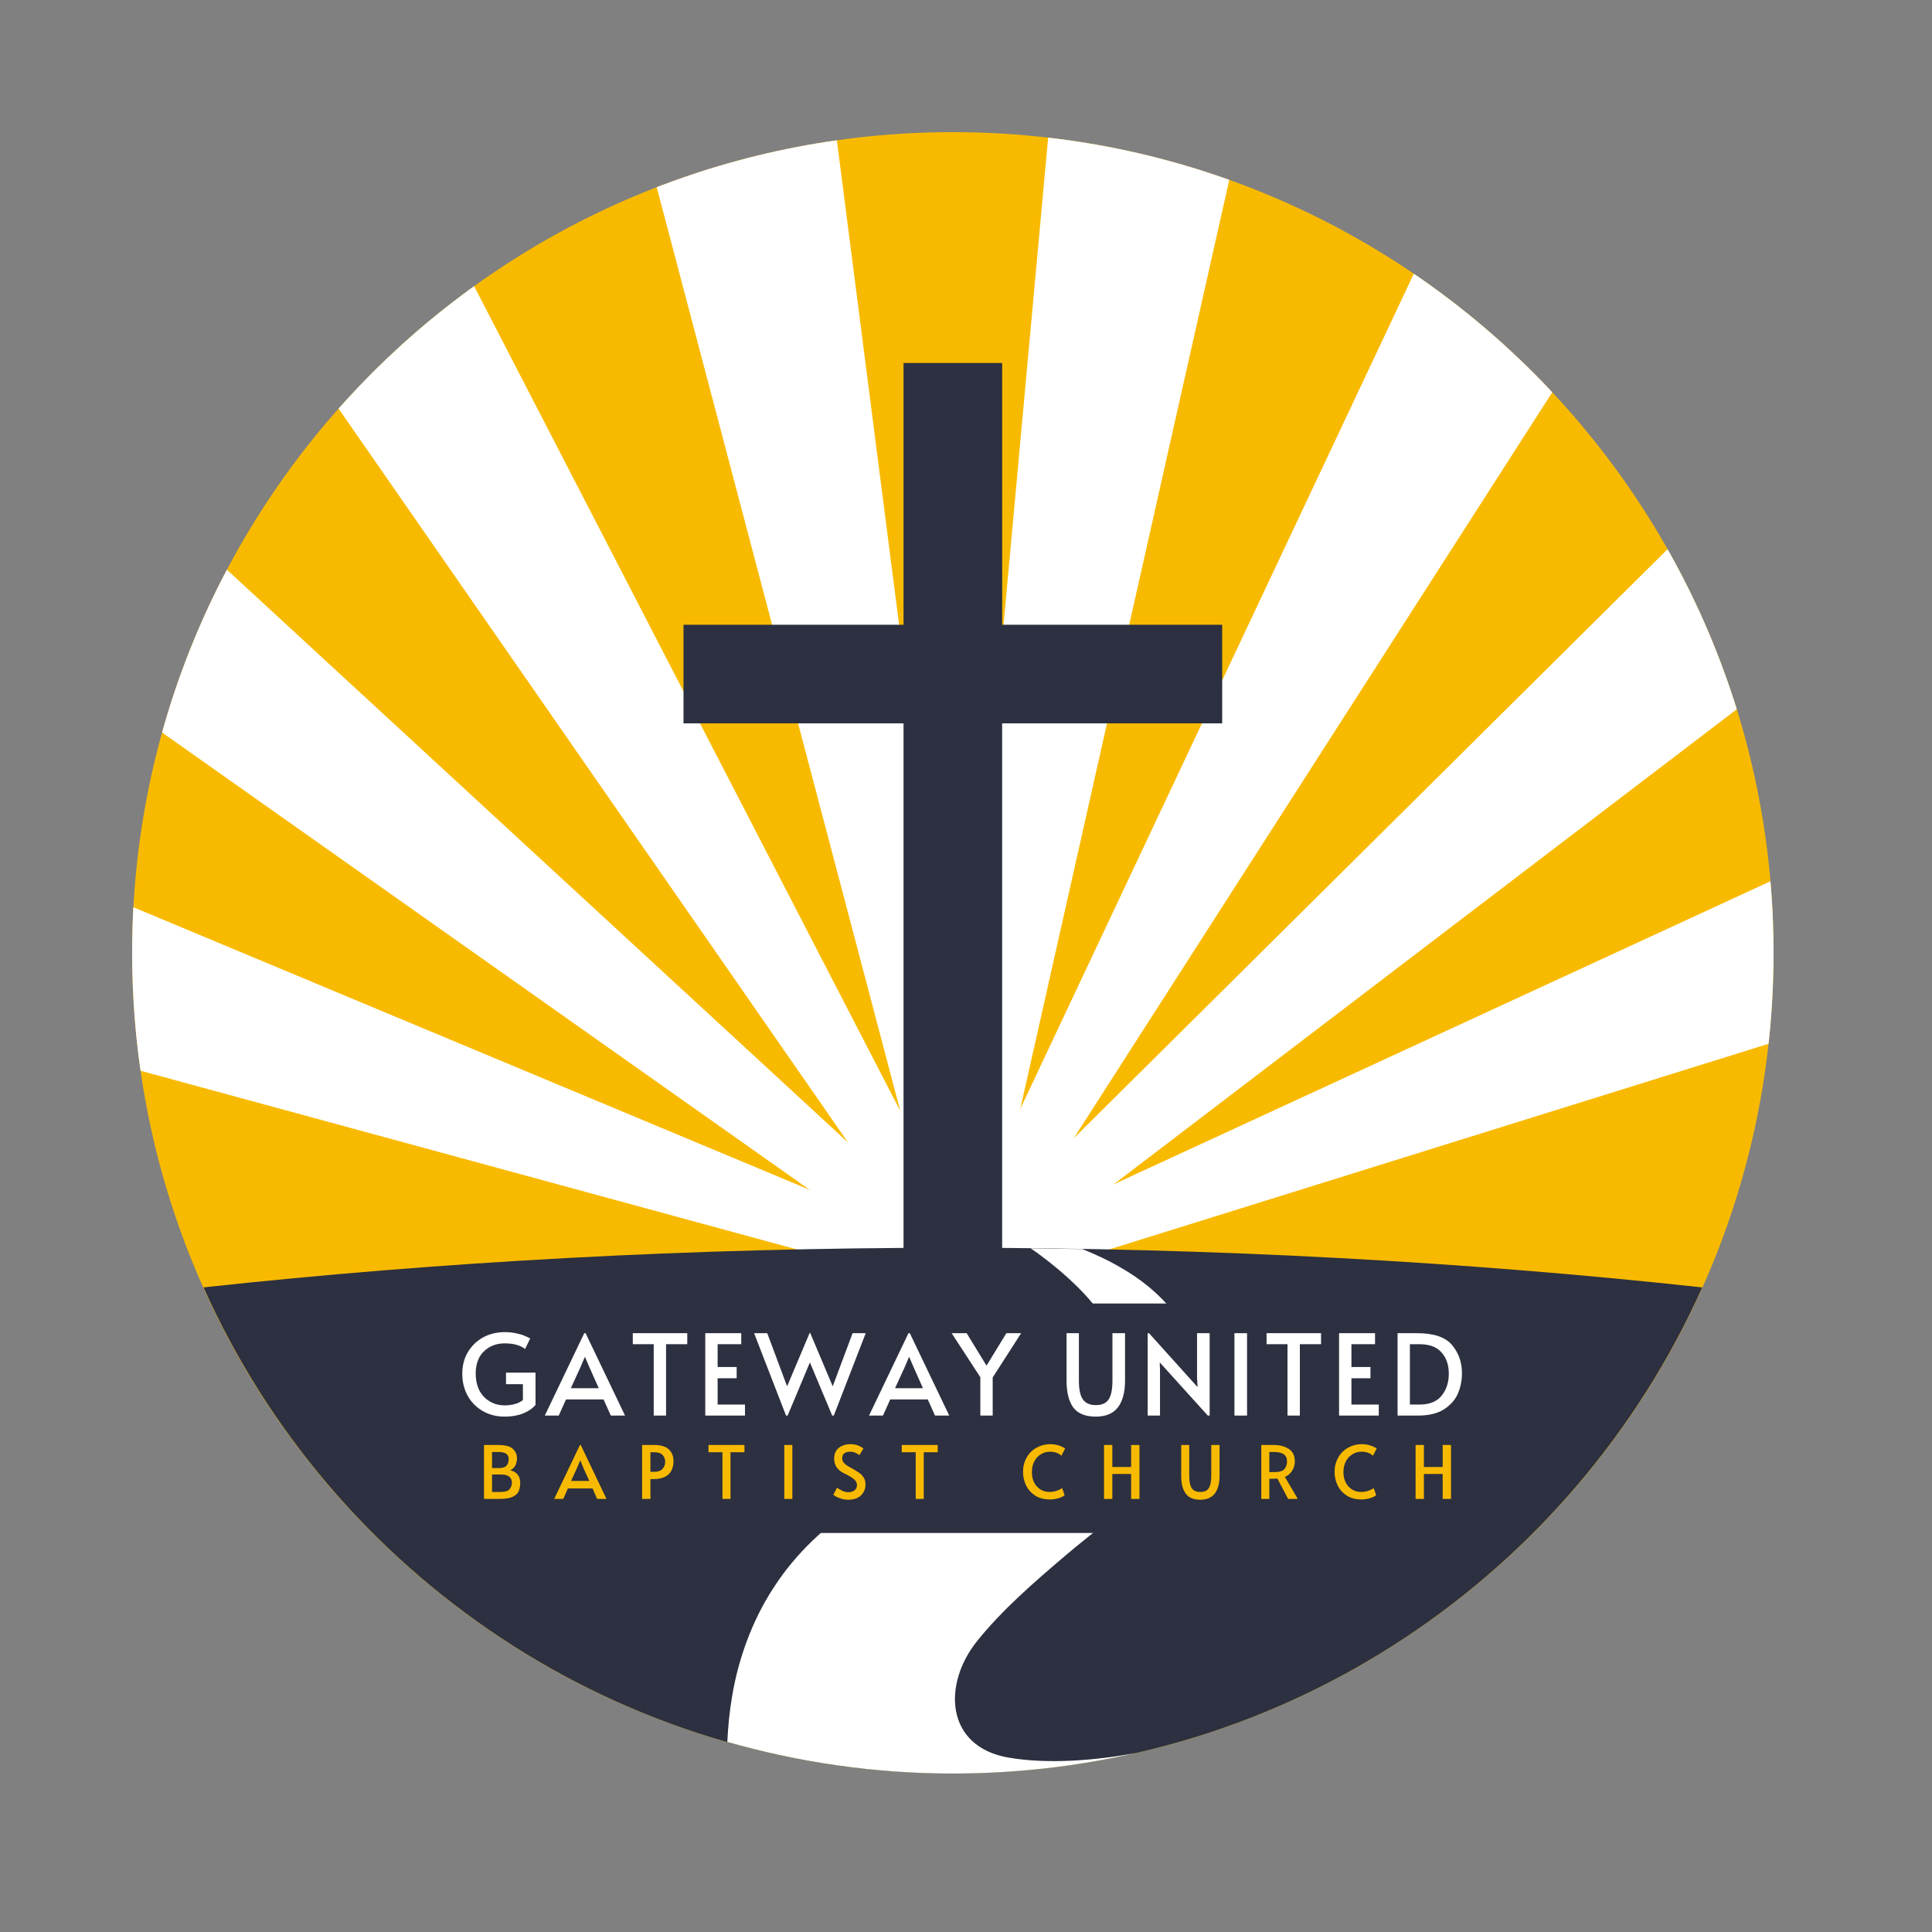
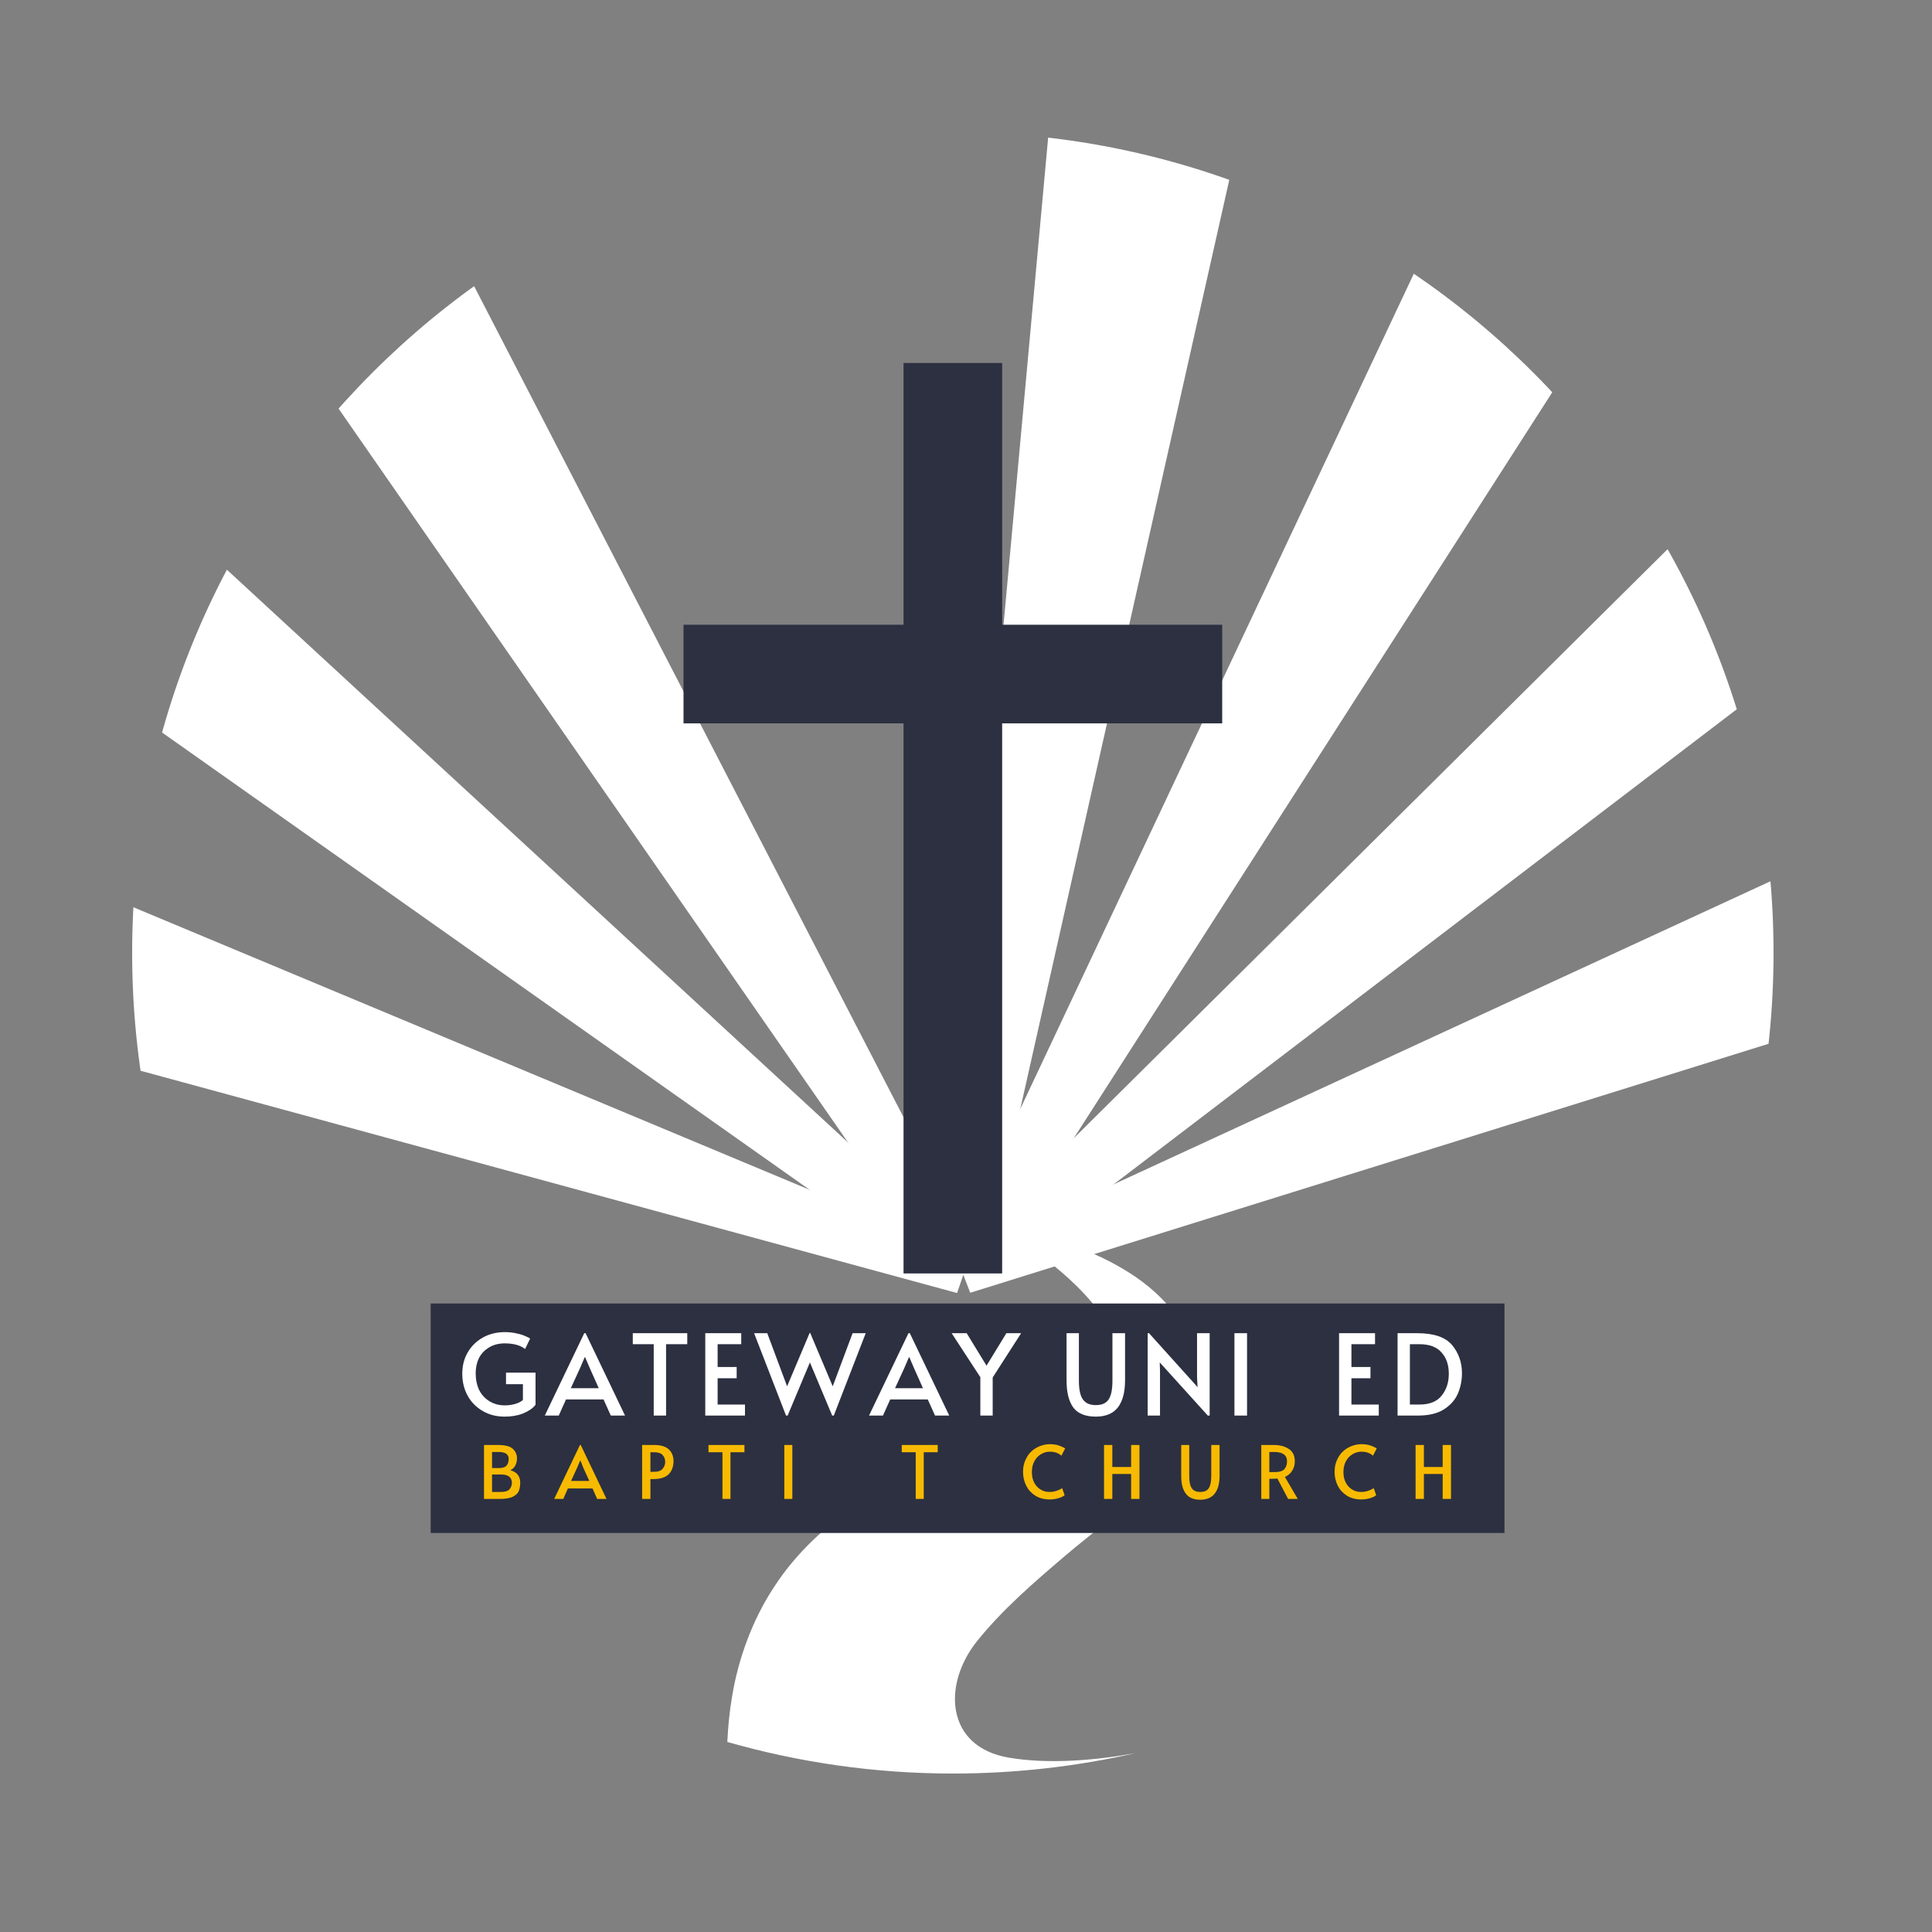
<svg xmlns="http://www.w3.org/2000/svg" width="150" zoomAndPan="magnify" viewBox="0 0 112.5 112.5" height="150" preserveAspectRatio="xMidYMid meet" version="1.2">
  <rect x="0" y="0" width="112.5" height="112.5" fill="#808080" stroke="none" />
  <defs>
    <clipPath id="2097b537bb">
-       <path d="M 7.695 7.695 L 103.273 7.695 L 103.273 103.273 L 7.695 103.273 Z M 7.695 7.695 " />
-     </clipPath>
+       </clipPath>
    <clipPath id="bf9d65e86e">
      <path d="M 7.695 35.398 L 56.52 35.398 L 56.52 75.309 L 7.695 75.309 Z M 7.695 35.398 " />
    </clipPath>
    <clipPath id="aebbe1c468">
      <path d="M 103.273 55.484 C 103.273 81.875 81.879 103.273 55.484 103.273 C 29.094 103.273 7.695 81.875 7.695 55.484 C 7.695 29.09 29.094 7.695 55.484 7.695 C 81.879 7.695 103.273 29.09 103.273 55.484 Z M 103.273 55.484 " />
    </clipPath>
    <clipPath id="5ec8d38c0e">
      <path d="M 7.695 7.695 L 56.93 7.695 L 56.93 75.172 L 7.695 75.172 Z M 7.695 7.695 " />
    </clipPath>
    <clipPath id="bbf1671a68">
      <path d="M 103.273 55.484 C 103.273 81.875 81.879 103.273 55.484 103.273 C 29.094 103.273 7.695 81.875 7.695 55.484 C 7.695 29.09 29.094 7.695 55.484 7.695 C 81.879 7.695 103.273 29.09 103.273 55.484 Z M 103.273 55.484 " />
    </clipPath>
    <clipPath id="9c5fbf6e17">
      <path d="M 7.695 7.695 L 57.07 7.695 L 57.07 74.898 L 7.695 74.898 Z M 7.695 7.695 " />
    </clipPath>
    <clipPath id="c977683562">
      <path d="M 103.273 55.484 C 103.273 81.875 81.879 103.273 55.484 103.273 C 29.094 103.273 7.695 81.875 7.695 55.484 C 7.695 29.09 29.094 7.695 55.484 7.695 C 81.879 7.695 103.273 29.09 103.273 55.484 Z M 103.273 55.484 " />
    </clipPath>
    <clipPath id="4d50a1b8e2">
      <path d="M 30.051 7.695 L 57.207 7.695 L 57.207 74.484 L 30.051 74.484 Z M 30.051 7.695 " />
    </clipPath>
    <clipPath id="828dfcbdcc">
      <path d="M 103.273 55.484 C 103.273 81.875 81.879 103.273 55.484 103.273 C 29.094 103.273 7.695 81.875 7.695 55.484 C 7.695 29.09 29.094 7.695 55.484 7.695 C 81.879 7.695 103.273 29.09 103.273 55.484 Z M 103.273 55.484 " />
    </clipPath>
    <clipPath id="36cfd1b1a1">
      <path d="M 54.875 7.695 L 78.738 7.695 L 78.738 74.484 L 54.875 74.484 Z M 54.875 7.695 " />
    </clipPath>
    <clipPath id="4c9aa34121">
      <path d="M 103.273 55.484 C 103.273 81.875 81.879 103.273 55.484 103.273 C 29.094 103.273 7.695 81.875 7.695 55.484 C 7.695 29.09 29.094 7.695 55.484 7.695 C 81.879 7.695 103.273 29.09 103.273 55.484 Z M 103.273 55.484 " />
    </clipPath>
    <clipPath id="41a3b43448">
      <path d="M 55.012 7.695 L 103.273 7.695 L 103.273 74.898 L 55.012 74.898 Z M 55.012 7.695 " />
    </clipPath>
    <clipPath id="c3c0f84f06">
      <path d="M 103.273 55.484 C 103.273 81.875 81.879 103.273 55.484 103.273 C 29.094 103.273 7.695 81.875 7.695 55.484 C 7.695 29.09 29.094 7.695 55.484 7.695 C 81.879 7.695 103.273 29.09 103.273 55.484 Z M 103.273 55.484 " />
    </clipPath>
    <clipPath id="688429a191">
      <path d="M 55.285 7.695 L 103.273 7.695 L 103.273 75.172 L 55.285 75.172 Z M 55.285 7.695 " />
    </clipPath>
    <clipPath id="c1a9951439">
      <path d="M 103.273 55.484 C 103.273 81.875 81.879 103.273 55.484 103.273 C 29.094 103.273 7.695 81.875 7.695 55.484 C 7.695 29.09 29.094 7.695 55.484 7.695 C 81.879 7.695 103.273 29.09 103.273 55.484 Z M 103.273 55.484 " />
    </clipPath>
    <clipPath id="12945903b0">
      <path d="M 55.559 32.246 L 103.273 32.246 L 103.273 75.309 L 55.559 75.309 Z M 55.559 32.246 " />
    </clipPath>
    <clipPath id="7277c73ff7">
      <path d="M 103.273 55.484 C 103.273 81.875 81.879 103.273 55.484 103.273 C 29.094 103.273 7.695 81.875 7.695 55.484 C 7.695 29.09 29.094 7.695 55.484 7.695 C 81.879 7.695 103.273 29.09 103.273 55.484 Z M 103.273 55.484 " />
    </clipPath>
    <clipPath id="20bfb4b61e">
      <path d="M 11.812 72.566 L 99.172 72.566 L 99.172 103.273 L 11.812 103.273 Z M 11.812 72.566 " />
    </clipPath>
    <clipPath id="9cf2532034">
      <path d="M 42.258 72.566 L 69.688 72.566 L 69.688 103.273 L 42.258 103.273 Z M 42.258 72.566 " />
    </clipPath>
    <clipPath id="fa95538bad">
      <path d="M 25.078 75.902 L 87.605 75.902 L 87.605 89.266 L 25.078 89.266 Z M 25.078 75.902 " />
    </clipPath>
  </defs>
  <g id="2eceb429a2">
    <g clip-rule="nonzero" clip-path="url(#2097b537bb)">
      <path style=" stroke:none;fill-rule:nonzero;fill:#f8ba00;fill-opacity:1;" d="M 103.273 55.484 C 103.273 81.875 81.879 103.273 55.484 103.273 C 29.094 103.273 7.695 81.875 7.695 55.484 C 7.695 29.09 29.094 7.695 55.484 7.695 C 81.879 7.695 103.273 29.09 103.273 55.484 " />
    </g>
    <g clip-rule="nonzero" clip-path="url(#bf9d65e86e)">
      <g clip-rule="nonzero" clip-path="url(#aebbe1c468)">
        <path style=" stroke:none;fill-rule:nonzero;fill:#ffffff;fill-opacity:1;" d="M 55.73 75.293 L -38.559 49.625 L -33.707 35.5 L 56.457 73.172 L 55.73 75.293 " />
      </g>
    </g>
    <g clip-rule="nonzero" clip-path="url(#5ec8d38c0e)">
      <g clip-rule="nonzero" clip-path="url(#bbf1671a68)">
        <path style=" stroke:none;fill-rule:nonzero;fill:#ffffff;fill-opacity:1;" d="M 55.391 75.105 L -24.434 18.734 L -15.043 7.121 L 56.797 73.363 L 55.391 75.105 " />
      </g>
    </g>
    <g clip-rule="nonzero" clip-path="url(#9c5fbf6e17)">
      <g clip-rule="nonzero" clip-path="url(#c977683562)">
        <path style=" stroke:none;fill-rule:nonzero;fill:#ffffff;fill-opacity:1;" d="M 55.133 74.812 L -0.594 -5.461 L 12.199 -13.16 L 57.055 73.656 L 55.133 74.812 " />
      </g>
    </g>
    <g clip-rule="nonzero" clip-path="url(#4d50a1b8e2)">
      <g clip-rule="nonzero" clip-path="url(#828dfcbdcc)">
-         <path style=" stroke:none;fill-rule:nonzero;fill:#ffffff;fill-opacity:1;" d="M 54.996 74.449 L 30.082 -20.043 L 44.738 -22.902 L 57.191 74.02 L 54.996 74.449 " />
-       </g>
+         </g>
    </g>
    <g clip-rule="nonzero" clip-path="url(#36cfd1b1a1)">
      <g clip-rule="nonzero" clip-path="url(#4c9aa34121)">
        <path style=" stroke:none;fill-rule:nonzero;fill:#ffffff;fill-opacity:1;" d="M 54.988 74.059 L 63.895 -23.254 L 78.645 -20.93 L 57.199 74.406 L 54.988 74.059 " />
      </g>
    </g>
    <g clip-rule="nonzero" clip-path="url(#41a3b43448)">
      <g clip-rule="nonzero" clip-path="url(#c3c0f84f06)">
        <path style=" stroke:none;fill-rule:nonzero;fill:#ffffff;fill-opacity:1;" d="M 55.113 73.691 L 96.766 -14.707 L 109.836 -7.477 L 57.074 74.777 L 55.113 73.691 " />
      </g>
    </g>
    <g clip-rule="nonzero" clip-path="url(#688429a191)">
      <g clip-rule="nonzero" clip-path="url(#c1a9951439)">
        <path style=" stroke:none;fill-rule:nonzero;fill:#ffffff;fill-opacity:1;" d="M 55.359 73.387 L 124.734 4.57 L 134.539 15.832 L 56.828 75.078 L 55.359 73.387 " />
      </g>
    </g>
    <g clip-rule="nonzero" clip-path="url(#12945903b0)">
      <g clip-rule="nonzero" clip-path="url(#7277c73ff7)">
        <path style=" stroke:none;fill-rule:nonzero;fill:#ffffff;fill-opacity:1;" d="M 55.691 73.188 L 144.422 32.246 L 149.781 46.184 L 56.496 75.277 L 55.691 73.188 " />
      </g>
    </g>
    <path style=" stroke:none;fill-rule:nonzero;fill:#2c3040;fill-opacity:1;" d="M 58.355 74.152 L 52.613 74.152 L 52.613 21.137 L 58.355 21.137 L 58.355 74.152 " />
    <path style=" stroke:none;fill-rule:nonzero;fill:#2c3040;fill-opacity:1;" d="M 39.801 42.121 L 39.801 36.379 L 71.168 36.379 L 71.168 42.121 L 39.801 42.121 " />
    <g clip-rule="nonzero" clip-path="url(#20bfb4b61e)">
-       <path style=" stroke:none;fill-rule:nonzero;fill:#2c3040;fill-opacity:1;" d="M 55.484 72.656 C 40.258 72.656 25.598 73.469 11.852 74.965 C 19.309 91.645 36.031 103.273 55.484 103.273 C 74.938 103.273 91.664 91.645 99.121 74.965 C 85.371 73.469 70.711 72.656 55.484 72.656 " />
-     </g>
+       </g>
    <g clip-rule="nonzero" clip-path="url(#9cf2532034)">
      <path style=" stroke:none;fill-rule:nonzero;fill:#ffffff;fill-opacity:1;" d="M 60.113 72.758 C 60.418 72.969 60.859 73.289 61.395 73.727 C 61.926 74.16 62.555 74.711 63.18 75.387 C 63.797 76.059 64.434 76.875 64.805 77.746 C 64.992 78.176 65.094 78.613 65.094 78.988 C 65.094 79.371 64.992 79.664 64.824 79.934 C 64.492 80.469 63.836 81.004 62.789 81.668 C 61.895 82.234 60.656 82.836 59.32 83.367 C 57.969 83.918 56.469 84.453 54.871 85.109 C 53.277 85.77 51.566 86.543 49.836 87.691 C 48.121 88.824 46.363 90.414 45.066 92.422 C 43.75 94.418 42.977 96.703 42.637 98.738 C 42.473 99.688 42.391 100.582 42.352 101.434 C 46.523 102.625 50.93 103.273 55.484 103.273 C 59.145 103.273 62.707 102.859 66.129 102.082 C 63.824 102.504 61.047 102.746 58.723 102.344 C 55.059 101.711 54.871 98.094 56.887 95.57 C 58.363 93.73 60.211 92.137 62 90.613 C 65.195 87.879 69.367 85.422 69.672 80.754 C 69.742 79.66 69.512 78.582 69.117 77.73 C 68.723 76.863 68.203 76.191 67.68 75.656 C 66.625 74.582 65.555 73.953 64.613 73.453 C 64.039 73.16 63.508 72.93 63.023 72.734 C 62.02 72.715 61.016 72.699 60.008 72.688 C 60.043 72.711 60.074 72.73 60.113 72.758 " />
    </g>
    <g clip-rule="nonzero" clip-path="url(#fa95538bad)">
      <path style=" stroke:none;fill-rule:nonzero;fill:#2c3040;fill-opacity:1;" d="M 25.078 75.902 L 87.613 75.902 L 87.613 89.266 L 25.078 89.266 Z M 25.078 75.902 " />
    </g>
    <g style="fill:#ffffff;fill-opacity:1;">
      <g transform="translate(26.637, 82.428)">
        <path style="stroke:none" d="M 2.75 0.062 C 2.27 0.062 1.844 -0.047 1.469 -0.266 C 1.094 -0.484 0.801 -0.781 0.594 -1.156 C 0.383 -1.539 0.281 -1.969 0.281 -2.438 C 0.281 -2.895 0.383 -3.305 0.594 -3.672 C 0.812 -4.047 1.109 -4.336 1.484 -4.547 C 1.859 -4.754 2.285 -4.859 2.766 -4.859 C 3.016 -4.859 3.242 -4.832 3.453 -4.781 C 3.66 -4.738 3.828 -4.688 3.953 -4.625 C 4.086 -4.57 4.18 -4.523 4.234 -4.484 L 3.938 -3.875 C 3.664 -4.094 3.27 -4.203 2.75 -4.203 C 2.406 -4.203 2.102 -4.125 1.844 -3.969 C 1.582 -3.812 1.383 -3.602 1.25 -3.344 C 1.125 -3.082 1.062 -2.789 1.062 -2.469 C 1.062 -2.102 1.129 -1.773 1.266 -1.484 C 1.41 -1.203 1.613 -0.984 1.875 -0.828 C 2.133 -0.672 2.426 -0.594 2.75 -0.594 C 2.957 -0.594 3.156 -0.617 3.344 -0.672 C 3.531 -0.723 3.688 -0.801 3.812 -0.906 L 3.812 -1.828 L 2.828 -1.828 L 2.828 -2.5 L 4.547 -2.5 L 4.547 -0.625 C 4.391 -0.426 4.148 -0.258 3.828 -0.125 C 3.516 0 3.156 0.062 2.75 0.062 Z M 2.75 0.062 " />
      </g>
    </g>
    <g style="fill:#ffffff;fill-opacity:1;">
      <g transform="translate(31.833, 82.428)">
        <path style="stroke:none" d="M 2.266 -4.797 L 4.562 0 L 3.734 0 L 3.312 -0.938 L 1.125 -0.938 L 0.703 0 L -0.109 0 L 2.188 -4.797 Z M 1.938 -2.75 L 1.406 -1.594 L 3.031 -1.594 L 2.516 -2.75 L 2.234 -3.406 L 2.219 -3.406 Z M 1.938 -2.75 " />
      </g>
    </g>
    <g style="fill:#ffffff;fill-opacity:1;">
      <g transform="translate(36.644, 82.428)">
        <path style="stroke:none" d="M 1.422 -4.156 L 0.203 -4.156 L 0.203 -4.797 L 3.375 -4.797 L 3.375 -4.156 L 2.141 -4.156 L 2.141 0 L 1.422 0 Z M 1.422 -4.156 " />
      </g>
    </g>
    <g style="fill:#ffffff;fill-opacity:1;">
      <g transform="translate(40.568, 82.428)">
        <path style="stroke:none" d="M 0.5 -4.797 L 2.594 -4.797 L 2.594 -4.156 L 1.219 -4.156 L 1.219 -2.828 L 2.328 -2.828 L 2.328 -2.172 L 1.219 -2.172 L 1.219 -0.641 L 2.812 -0.641 L 2.812 0 L 0.5 0 Z M 0.5 -4.797 " />
      </g>
    </g>
    <g style="fill:#ffffff;fill-opacity:1;">
      <g transform="translate(43.958, 82.428)">
        <path style="stroke:none" d="M 4.531 -1.703 L 5.688 -4.797 L 6.453 -4.797 L 4.594 0 L 4.5 0 L 3.203 -3.094 L 1.906 0 L 1.812 0 L -0.047 -4.797 L 0.719 -4.797 L 1.875 -1.703 L 3.188 -4.812 L 3.219 -4.812 Z M 4.531 -1.703 " />
      </g>
    </g>
    <g style="fill:#ffffff;fill-opacity:1;">
      <g transform="translate(50.712, 82.428)">
        <path style="stroke:none" d="M 2.266 -4.797 L 4.562 0 L 3.734 0 L 3.312 -0.938 L 1.125 -0.938 L 0.703 0 L -0.109 0 L 2.188 -4.797 Z M 1.938 -2.75 L 1.406 -1.594 L 3.031 -1.594 L 2.516 -2.75 L 2.234 -3.406 L 2.219 -3.406 Z M 1.938 -2.75 " />
      </g>
    </g>
    <g style="fill:#ffffff;fill-opacity:1;">
      <g transform="translate(55.523, 82.428)">
        <path style="stroke:none" d="M 1.562 -2.234 L -0.109 -4.797 L 0.766 -4.797 L 1.922 -2.906 L 3.078 -4.797 L 3.938 -4.797 L 2.281 -2.219 L 2.281 0 L 1.562 0 Z M 1.562 -2.234 " />
      </g>
    </g>
    <g style="fill:#ffffff;fill-opacity:1;">
      <g transform="translate(59.709, 82.428)">
        <path style="stroke:none" d="" />
      </g>
    </g>
    <g style="fill:#ffffff;fill-opacity:1;">
      <g transform="translate(61.652, 82.428)">
        <path style="stroke:none" d="M 2.156 0.062 C 1.551 0.062 1.113 -0.113 0.844 -0.469 C 0.582 -0.832 0.453 -1.359 0.453 -2.047 L 0.453 -4.797 L 1.172 -4.797 L 1.172 -2.031 C 1.172 -1.52 1.25 -1.156 1.406 -0.938 C 1.562 -0.719 1.812 -0.609 2.156 -0.609 C 2.5 -0.609 2.742 -0.711 2.891 -0.922 C 3.047 -1.141 3.125 -1.508 3.125 -2.031 L 3.125 -4.797 L 3.859 -4.797 L 3.859 -2.047 C 3.859 -1.359 3.719 -0.832 3.438 -0.469 C 3.156 -0.113 2.727 0.062 2.156 0.062 Z M 2.156 0.062 " />
      </g>
    </g>
    <g style="fill:#ffffff;fill-opacity:1;">
      <g transform="translate(66.313, 82.428)">
        <path style="stroke:none" d="M 1.219 -3.094 L 1.234 -2.578 L 1.234 0 L 0.516 0 L 0.516 -4.797 L 0.594 -4.797 L 3.422 -1.656 L 3.391 -2.203 L 3.391 -4.797 L 4.125 -4.797 L 4.125 0 L 4.016 0 Z M 1.219 -3.094 " />
      </g>
    </g>
    <g style="fill:#ffffff;fill-opacity:1;">
      <g transform="translate(71.287, 82.428)">
        <path style="stroke:none" d="M 0.594 -4.797 L 1.328 -4.797 L 1.328 0 L 0.594 0 Z M 0.594 -4.797 " />
      </g>
    </g>
    <g style="fill:#ffffff;fill-opacity:1;">
      <g transform="translate(73.549, 82.428)">
-         <path style="stroke:none" d="M 1.422 -4.156 L 0.203 -4.156 L 0.203 -4.797 L 3.375 -4.797 L 3.375 -4.156 L 2.141 -4.156 L 2.141 0 L 1.422 0 Z M 1.422 -4.156 " />
-       </g>
+         </g>
    </g>
    <g style="fill:#ffffff;fill-opacity:1;">
      <g transform="translate(77.474, 82.428)">
        <path style="stroke:none" d="M 0.5 -4.797 L 2.594 -4.797 L 2.594 -4.156 L 1.219 -4.156 L 1.219 -2.828 L 2.328 -2.828 L 2.328 -2.172 L 1.219 -2.172 L 1.219 -0.641 L 2.812 -0.641 L 2.812 0 L 0.5 0 Z M 0.5 -4.797 " />
      </g>
    </g>
    <g style="fill:#ffffff;fill-opacity:1;">
      <g transform="translate(80.864, 82.428)">
        <path style="stroke:none" d="M 0.516 -4.797 L 1.656 -4.797 C 2.625 -4.797 3.301 -4.566 3.688 -4.109 C 4.07 -3.648 4.266 -3.102 4.266 -2.469 C 4.266 -2.031 4.18 -1.625 4.016 -1.25 C 3.848 -0.883 3.57 -0.582 3.188 -0.344 C 2.812 -0.113 2.316 0 1.703 0 L 0.516 0 Z M 1.781 -0.641 C 2.375 -0.641 2.805 -0.812 3.078 -1.156 C 3.359 -1.5 3.5 -1.926 3.5 -2.438 C 3.5 -2.945 3.359 -3.359 3.078 -3.672 C 2.805 -3.992 2.375 -4.156 1.781 -4.156 L 1.234 -4.156 L 1.234 -0.641 Z M 1.781 -0.641 " />
      </g>
    </g>
    <g style="fill:#f8ba00;fill-opacity:1;">
      <g transform="translate(27.855, 87.282)">
        <path style="stroke:none" d="M 0.328 -3.141 L 1.125 -3.141 C 1.57 -3.141 1.867 -3.062 2.016 -2.906 C 2.172 -2.758 2.25 -2.578 2.25 -2.359 C 2.25 -2.223 2.219 -2.086 2.156 -1.953 C 2.094 -1.828 1.992 -1.734 1.859 -1.672 C 2.055 -1.617 2.203 -1.531 2.297 -1.406 C 2.391 -1.281 2.438 -1.129 2.438 -0.953 C 2.438 -0.773 2.41 -0.613 2.359 -0.469 C 2.305 -0.332 2.188 -0.219 2 -0.125 C 1.82 -0.039 1.566 0 1.234 0 L 0.328 0 Z M 1.203 -1.797 C 1.41 -1.797 1.555 -1.844 1.641 -1.938 C 1.723 -2.039 1.766 -2.172 1.766 -2.328 C 1.766 -2.598 1.57 -2.734 1.188 -2.734 L 0.797 -2.734 L 0.797 -1.797 Z M 1.297 -0.406 C 1.555 -0.406 1.727 -0.457 1.812 -0.562 C 1.906 -0.664 1.953 -0.797 1.953 -0.953 C 1.953 -1.098 1.898 -1.211 1.797 -1.297 C 1.691 -1.379 1.535 -1.422 1.328 -1.422 L 0.797 -1.422 L 0.797 -0.406 Z M 1.297 -0.406 " />
      </g>
    </g>
    <g style="fill:#f8ba00;fill-opacity:1;">
      <g transform="translate(32.332, 87.282)">
        <path style="stroke:none" d="M 1.484 -3.141 L 2.984 0 L 2.438 0 L 2.172 -0.609 L 0.734 -0.609 L 0.469 0 L -0.062 0 L 1.438 -3.141 Z M 1.266 -1.797 L 0.922 -1.047 L 1.984 -1.047 L 1.641 -1.797 L 1.469 -2.234 L 1.453 -2.234 Z M 1.266 -1.797 " />
      </g>
    </g>
    <g style="fill:#f8ba00;fill-opacity:1;">
      <g transform="translate(37.062, 87.282)">
        <path style="stroke:none" d="M 0.328 -3.141 L 1.031 -3.141 C 1.414 -3.141 1.695 -3.055 1.875 -2.891 C 2.062 -2.723 2.156 -2.492 2.156 -2.203 C 2.156 -1.867 2.055 -1.609 1.859 -1.422 C 1.66 -1.242 1.367 -1.156 0.984 -1.156 L 0.812 -1.156 L 0.812 0 L 0.328 0 Z M 1 -1.578 C 1.25 -1.578 1.422 -1.633 1.516 -1.75 C 1.617 -1.863 1.672 -2 1.672 -2.156 C 1.672 -2.32 1.617 -2.457 1.516 -2.562 C 1.422 -2.664 1.258 -2.719 1.031 -2.719 L 0.812 -2.719 L 0.812 -1.578 Z M 1 -1.578 " />
      </g>
    </g>
    <g style="fill:#f8ba00;fill-opacity:1;">
      <g transform="translate(41.13, 87.282)">
        <path style="stroke:none" d="M 0.938 -2.719 L 0.125 -2.719 L 0.125 -3.141 L 2.219 -3.141 L 2.219 -2.719 L 1.406 -2.719 L 1.406 0 L 0.938 0 Z M 0.938 -2.719 " />
      </g>
    </g>
    <g style="fill:#f8ba00;fill-opacity:1;">
      <g transform="translate(45.279, 87.282)">
        <path style="stroke:none" d="M 0.391 -3.141 L 0.859 -3.141 L 0.859 0 L 0.391 0 Z M 0.391 -3.141 " />
      </g>
    </g>
    <g style="fill:#f8ba00;fill-opacity:1;">
      <g transform="translate(48.338, 87.282)">
-         <path style="stroke:none" d="M 1.047 0.047 C 0.879 0.047 0.711 0.016 0.547 -0.047 C 0.379 -0.109 0.258 -0.176 0.188 -0.25 L 0.406 -0.656 C 0.469 -0.602 0.562 -0.547 0.688 -0.484 C 0.812 -0.422 0.93 -0.391 1.047 -0.391 C 1.203 -0.391 1.328 -0.426 1.422 -0.5 C 1.516 -0.57 1.562 -0.672 1.562 -0.797 C 1.562 -0.891 1.535 -0.973 1.484 -1.047 C 1.43 -1.117 1.367 -1.176 1.297 -1.219 C 1.223 -1.27 1.117 -1.332 0.984 -1.406 C 0.828 -1.477 0.719 -1.535 0.656 -1.578 C 0.375 -1.766 0.234 -2.02 0.234 -2.344 C 0.234 -2.613 0.32 -2.82 0.5 -2.969 C 0.688 -3.113 0.914 -3.188 1.188 -3.188 C 1.477 -3.188 1.727 -3.102 1.938 -2.938 L 1.703 -2.547 C 1.648 -2.598 1.57 -2.645 1.469 -2.688 C 1.375 -2.727 1.273 -2.75 1.172 -2.75 C 1.023 -2.75 0.91 -2.719 0.828 -2.656 C 0.742 -2.594 0.703 -2.5 0.703 -2.375 C 0.703 -2.281 0.727 -2.195 0.781 -2.125 C 0.832 -2.062 0.895 -2.004 0.969 -1.953 C 1.051 -1.898 1.16 -1.836 1.297 -1.766 C 1.422 -1.691 1.516 -1.633 1.578 -1.594 C 1.648 -1.551 1.719 -1.504 1.781 -1.453 C 1.863 -1.379 1.93 -1.289 1.984 -1.188 C 2.035 -1.082 2.062 -0.969 2.062 -0.844 C 2.062 -0.656 2.016 -0.492 1.922 -0.359 C 1.836 -0.223 1.719 -0.117 1.562 -0.047 C 1.414 0.016 1.242 0.047 1.047 0.047 Z M 1.047 0.047 " />
-       </g>
+         </g>
    </g>
    <g style="fill:#f8ba00;fill-opacity:1;">
      <g transform="translate(52.384, 87.282)">
        <path style="stroke:none" d="M 0.938 -2.719 L 0.125 -2.719 L 0.125 -3.141 L 2.219 -3.141 L 2.219 -2.719 L 1.406 -2.719 L 1.406 0 L 0.938 0 Z M 0.938 -2.719 " />
      </g>
    </g>
    <g style="fill:#f8ba00;fill-opacity:1;">
      <g transform="translate(56.533, 87.282)">
        <path style="stroke:none" d="" />
      </g>
    </g>
    <g style="fill:#f8ba00;fill-opacity:1;">
      <g transform="translate(59.383, 87.282)">
        <path style="stroke:none" d="M 1.75 0.031 C 1.426 0.031 1.145 -0.039 0.906 -0.188 C 0.676 -0.332 0.5 -0.523 0.375 -0.766 C 0.25 -1.016 0.188 -1.285 0.188 -1.578 C 0.188 -1.879 0.254 -2.148 0.391 -2.391 C 0.523 -2.641 0.711 -2.832 0.953 -2.969 C 1.203 -3.113 1.477 -3.188 1.781 -3.188 C 1.926 -3.188 2.055 -3.172 2.172 -3.141 C 2.297 -3.109 2.395 -3.07 2.469 -3.031 C 2.551 -3 2.609 -2.969 2.641 -2.938 L 2.422 -2.516 C 2.254 -2.672 2.031 -2.75 1.75 -2.75 C 1.551 -2.75 1.375 -2.695 1.219 -2.594 C 1.062 -2.5 0.938 -2.363 0.844 -2.188 C 0.75 -2.008 0.703 -1.801 0.703 -1.562 C 0.703 -1.344 0.742 -1.145 0.828 -0.969 C 0.91 -0.801 1.031 -0.664 1.188 -0.562 C 1.344 -0.457 1.523 -0.406 1.734 -0.406 C 1.984 -0.406 2.227 -0.477 2.469 -0.625 L 2.609 -0.219 C 2.547 -0.156 2.43 -0.098 2.266 -0.047 C 2.098 0.004 1.926 0.031 1.75 0.031 Z M 1.75 0.031 " />
      </g>
    </g>
    <g style="fill:#f8ba00;fill-opacity:1;">
      <g transform="translate(63.959, 87.282)">
        <path style="stroke:none" d="M 0.328 -3.141 L 0.812 -3.141 L 0.812 -1.859 L 1.906 -1.859 L 1.906 -3.141 L 2.391 -3.141 L 2.391 0 L 1.906 0 L 1.906 -1.453 L 0.812 -1.453 L 0.812 0 L 0.328 0 Z M 0.328 -3.141 " />
      </g>
    </g>
    <g style="fill:#f8ba00;fill-opacity:1;">
      <g transform="translate(68.484, 87.282)">
        <path style="stroke:none" d="M 1.406 0.047 C 1.02 0.047 0.738 -0.07 0.562 -0.312 C 0.383 -0.551 0.297 -0.895 0.297 -1.344 L 0.297 -3.141 L 0.766 -3.141 L 0.766 -1.328 C 0.766 -0.992 0.816 -0.754 0.922 -0.609 C 1.023 -0.473 1.188 -0.406 1.406 -0.406 C 1.633 -0.406 1.797 -0.473 1.891 -0.609 C 1.992 -0.754 2.047 -0.992 2.047 -1.328 L 2.047 -3.141 L 2.531 -3.141 L 2.531 -1.344 C 2.531 -0.895 2.438 -0.551 2.25 -0.312 C 2.062 -0.07 1.781 0.047 1.406 0.047 Z M 1.406 0.047 " />
      </g>
    </g>
    <g style="fill:#f8ba00;fill-opacity:1;">
      <g transform="translate(73.116, 87.282)">
        <path style="stroke:none" d="M 1.891 0 L 1.266 -1.188 C 1.141 -1.176 1.023 -1.172 0.922 -1.172 L 0.797 -1.172 L 0.797 0 L 0.328 0 L 0.328 -3.141 L 1.047 -3.141 C 1.41 -3.141 1.707 -3.062 1.938 -2.906 C 2.164 -2.758 2.281 -2.52 2.281 -2.188 C 2.281 -1.977 2.227 -1.797 2.125 -1.641 C 2.031 -1.484 1.891 -1.363 1.703 -1.281 L 2.453 0 Z M 1.094 -1.562 C 1.375 -1.562 1.566 -1.617 1.672 -1.734 C 1.773 -1.859 1.828 -2.008 1.828 -2.188 C 1.828 -2.551 1.578 -2.734 1.078 -2.734 L 0.797 -2.734 L 0.797 -1.562 Z M 1.094 -1.562 " />
      </g>
    </g>
    <g style="fill:#f8ba00;fill-opacity:1;">
      <g transform="translate(77.525, 87.282)">
        <path style="stroke:none" d="M 1.75 0.031 C 1.426 0.031 1.145 -0.039 0.906 -0.188 C 0.676 -0.332 0.5 -0.523 0.375 -0.766 C 0.25 -1.016 0.188 -1.285 0.188 -1.578 C 0.188 -1.879 0.254 -2.148 0.391 -2.391 C 0.523 -2.641 0.711 -2.832 0.953 -2.969 C 1.203 -3.113 1.477 -3.188 1.781 -3.188 C 1.926 -3.188 2.055 -3.172 2.172 -3.141 C 2.297 -3.109 2.395 -3.07 2.469 -3.031 C 2.551 -3 2.609 -2.969 2.641 -2.938 L 2.422 -2.516 C 2.254 -2.672 2.031 -2.75 1.75 -2.75 C 1.551 -2.75 1.375 -2.695 1.219 -2.594 C 1.062 -2.5 0.938 -2.363 0.844 -2.188 C 0.75 -2.008 0.703 -1.801 0.703 -1.562 C 0.703 -1.344 0.742 -1.145 0.828 -0.969 C 0.91 -0.801 1.031 -0.664 1.188 -0.562 C 1.344 -0.457 1.523 -0.406 1.734 -0.406 C 1.984 -0.406 2.227 -0.477 2.469 -0.625 L 2.609 -0.219 C 2.547 -0.156 2.43 -0.098 2.266 -0.047 C 2.098 0.004 1.926 0.031 1.75 0.031 Z M 1.75 0.031 " />
      </g>
    </g>
    <g style="fill:#f8ba00;fill-opacity:1;">
      <g transform="translate(82.101, 87.282)">
        <path style="stroke:none" d="M 0.328 -3.141 L 0.812 -3.141 L 0.812 -1.859 L 1.906 -1.859 L 1.906 -3.141 L 2.391 -3.141 L 2.391 0 L 1.906 0 L 1.906 -1.453 L 0.812 -1.453 L 0.812 0 L 0.328 0 Z M 0.328 -3.141 " />
      </g>
    </g>
  </g>
</svg>